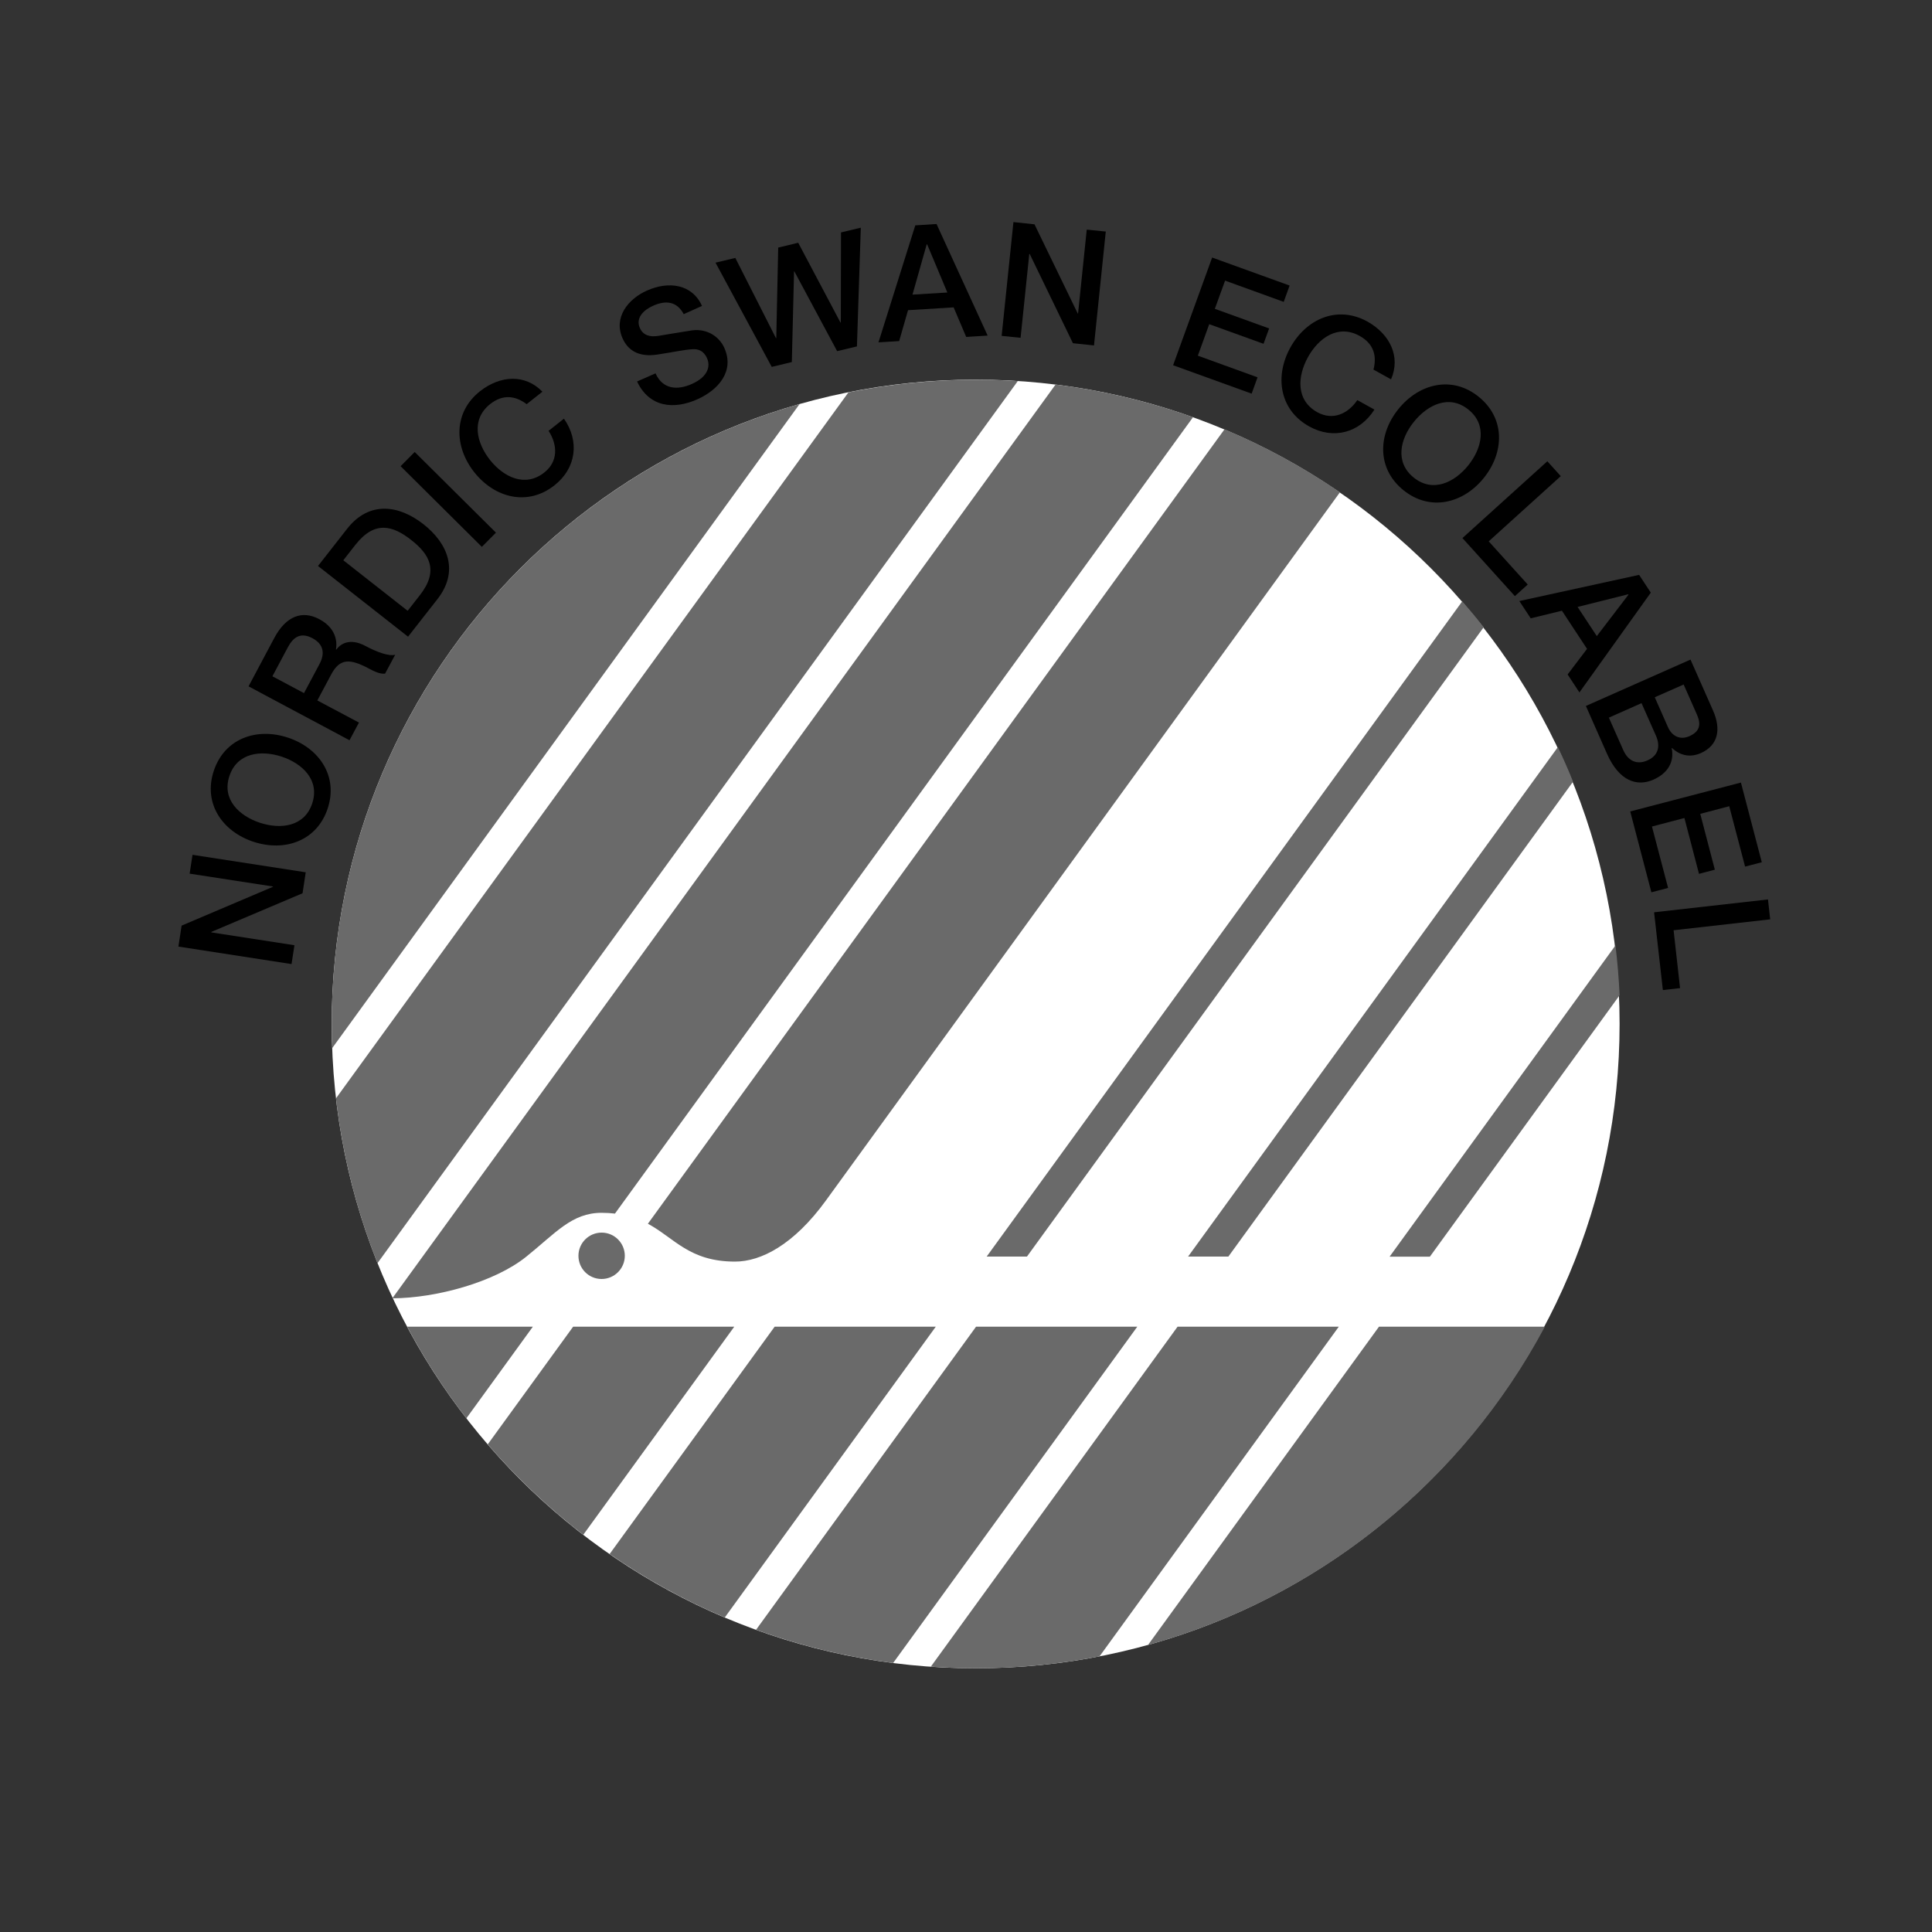
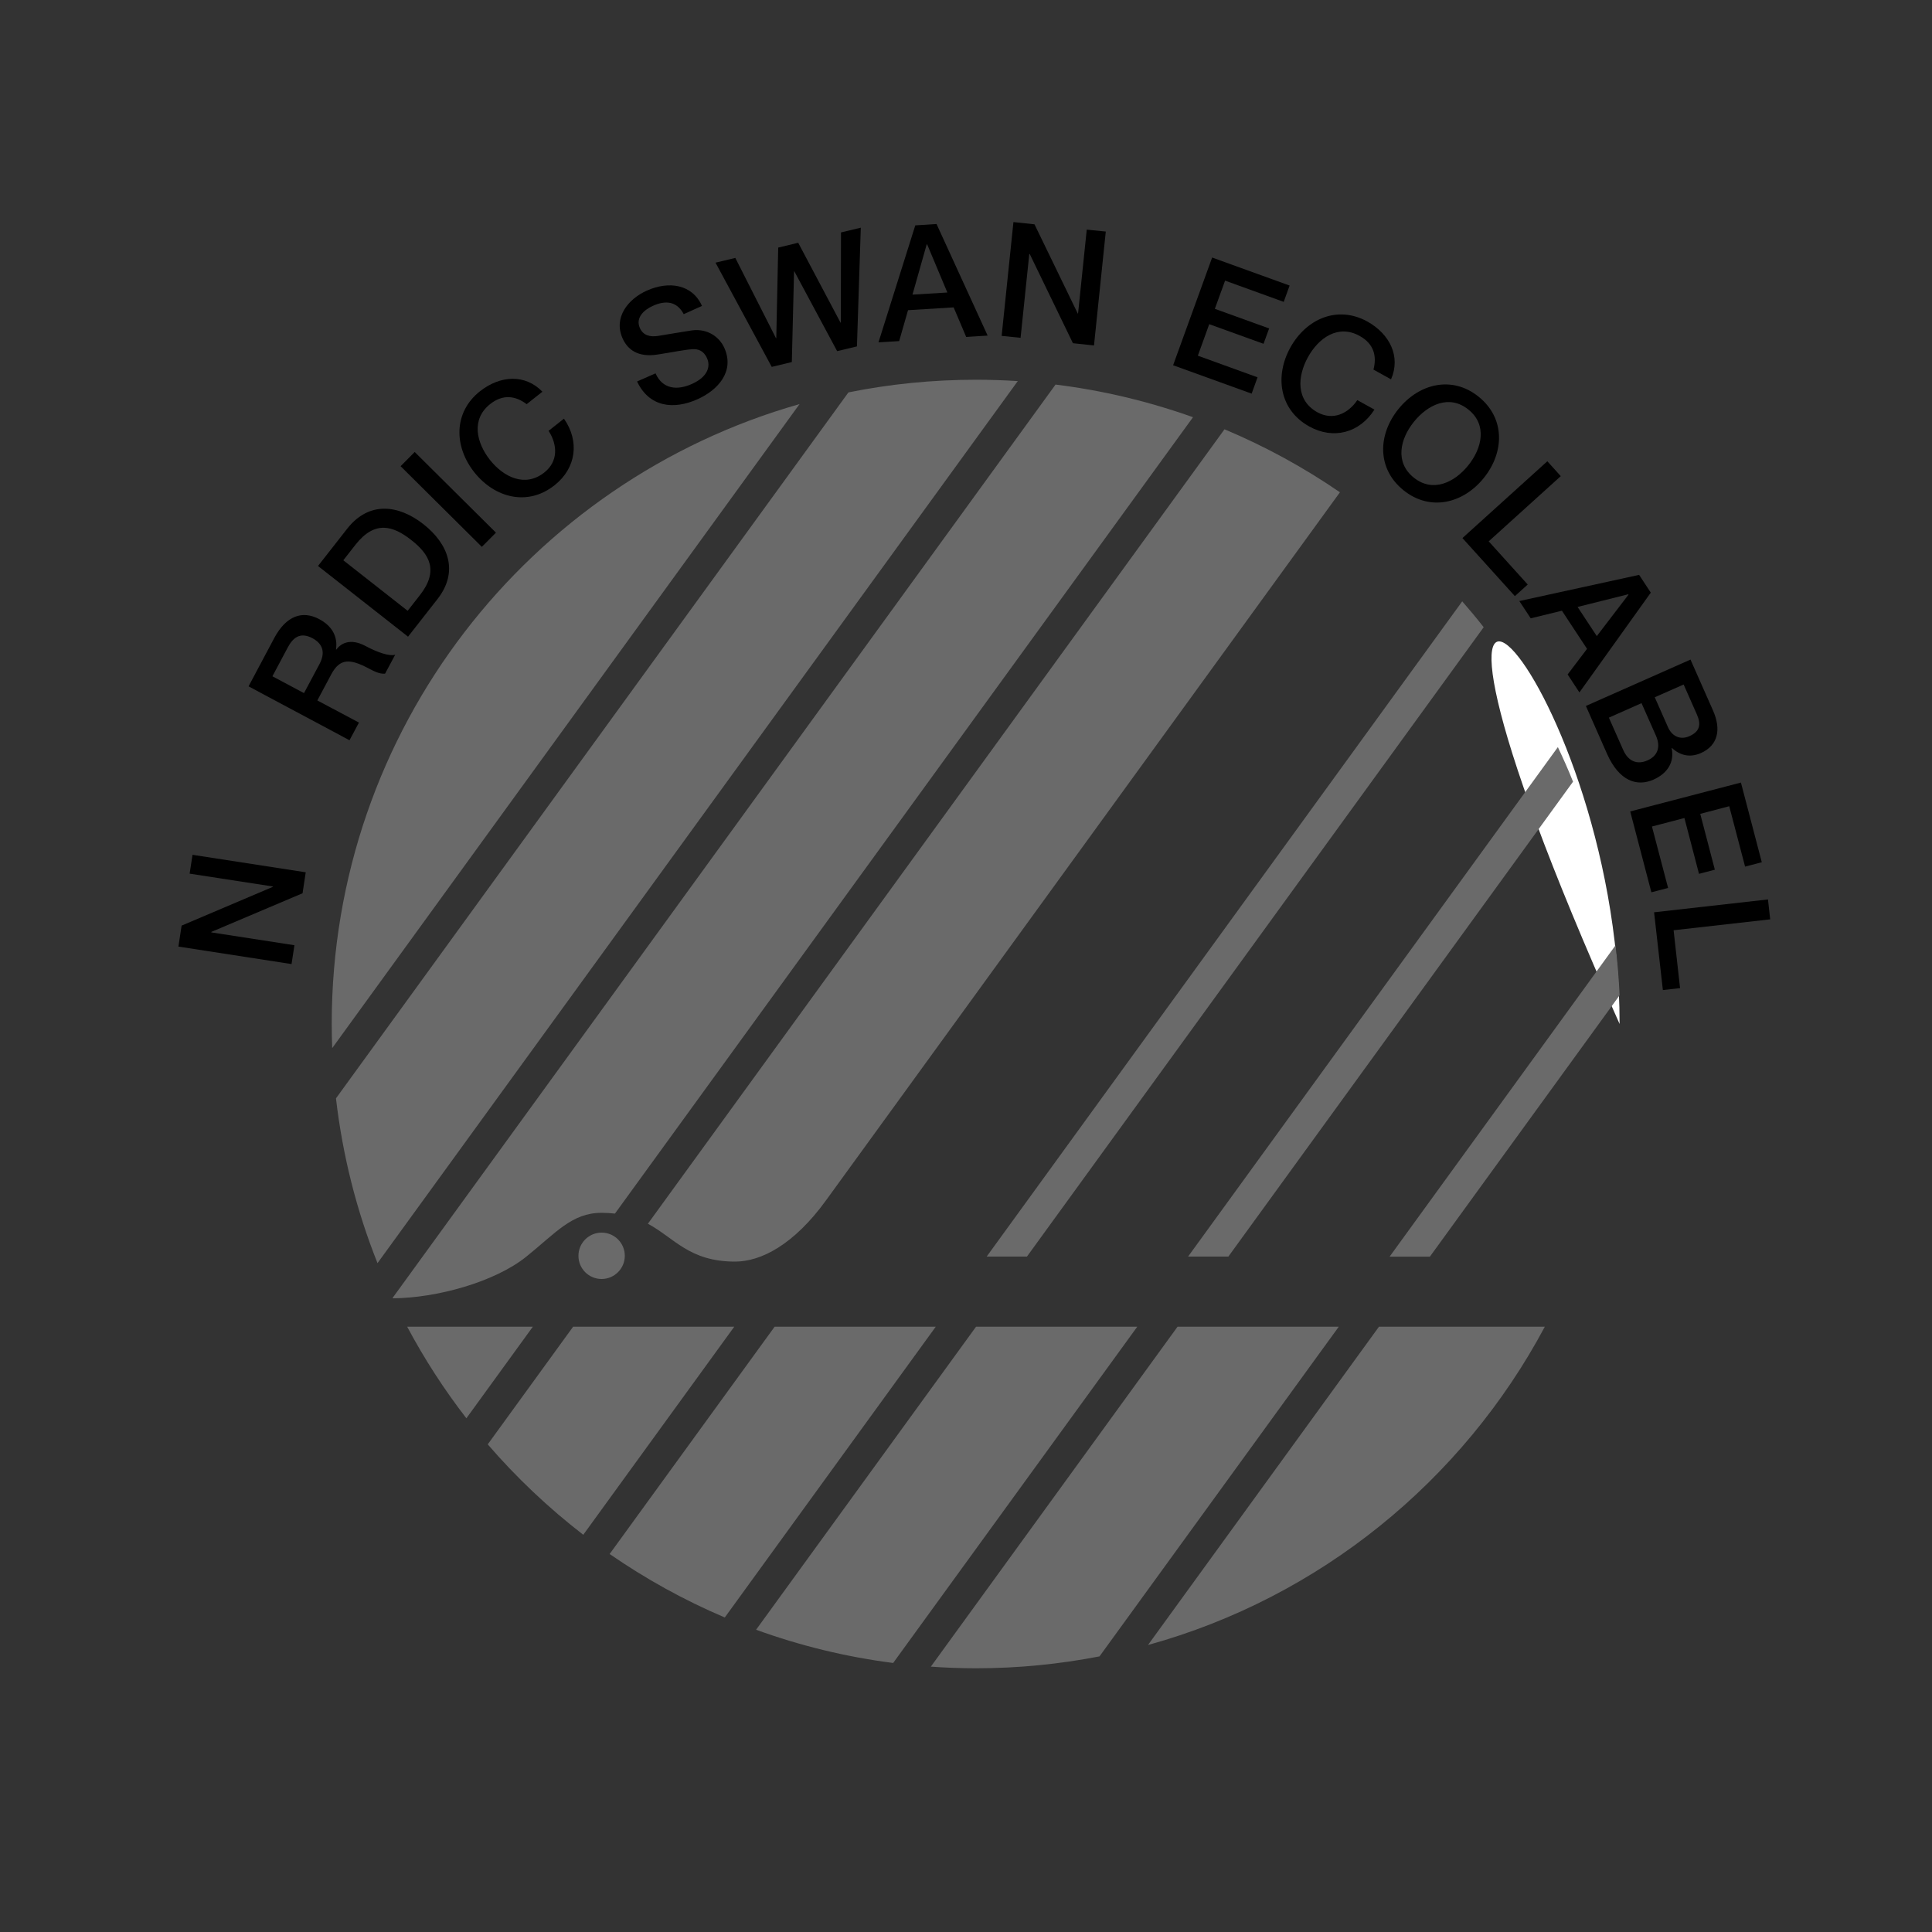
<svg xmlns="http://www.w3.org/2000/svg" version="1.1" id="nordic-ecolabel-logo" x="0px" y="0px" width="200px" height="200px" viewBox="0 0 200 200" style="enable-background:new 0 0 200 200;" xml:space="preserve">
  <rect x="0" y="0" width="200" height="200" fill="#333333" stroke="none" />
  <style type="text/css"> .st0{fill:#FFFFFF;} .st1{fill:#6A6A6A;} </style>
-   <path class="st0" d="M167.66 106c0 36.84-29.85 66.7-66.66 66.7 -36.82 0-66.66-29.86-66.66-66.7 0-36.84 29.85-66.7 66.66-66.7C137.82 39.3 167.66 69.16 167.66 106" />
+   <path class="st0" d="M167.66 106C137.82 39.3 167.66 69.16 167.66 106" />
  <path d="M18.47 97.99l0.33-2.17 9.46-4.02 0-0.03 -8.63-1.33 0.3-1.95 11.72 1.81 -0.33 2.17 -9.44 4 -0.01 0.05 8.61 1.33 -0.3 1.95L18.47 97.99z" />
-   <path d="M29.81 76.36c3.21 1.06 5.23 3.97 4.11 7.34 -1.12 3.37-4.46 4.5-7.68 3.44 -3.22-1.06-5.23-3.97-4.11-7.34C23.25 76.42 26.6 75.29 29.81 76.36zM26.9 85.17c2.16 0.71 4.62 0.41 5.42-2 0.8-2.41-1-4.12-3.15-4.84 -2.16-0.71-4.62-0.41-5.42 2C22.94 82.74 24.74 84.45 26.9 85.17z" />
  <path d="M25.73 71.05l2.66-5c1.22-2.29 2.9-2.9 4.67-1.95 2.01 1.07 1.78 2.73 1.72 3.13l0.03 0.02c0.42-0.58 1.38-1.26 3.04-0.37 1.22 0.65 2.42 1.07 3.06 0.9l-1.05 1.96c-0.6 0.04-1.17-0.27-1.69-0.54 -1.92-1.02-2.98-1.08-3.88 0.61l-1.44 2.7 4.31 2.29 -0.98 1.83L25.73 71.05zM31.47 71.75l1.6-3c0.62-1.16 0.38-2.09-0.72-2.68 -1.33-0.71-2.06 0.01-2.57 0.97l-1.58 2.97L31.47 71.75z" />
  <path d="M32.92 58.59l3.03-3.87c2.26-2.87 5.32-2.47 7.89-0.45s3.69 4.9 1.43 7.77l-3.03 3.87L32.92 58.59zM42.2 63.23l1.26-1.61c2.01-2.56 0.98-4.26-0.89-5.72 -1.87-1.47-3.76-2.07-5.77 0.49L35.54 58 42.2 63.23z" />
  <path d="M41.47 48.26l1.46-1.47 8.41 8.35 -1.46 1.47L41.47 48.26z" />
  <path d="M54.52 41.84c-1.12-0.85-2.43-1.08-3.78-0.01 -1.99 1.58-1.43 3.99-0.02 5.78 1.41 1.78 3.64 2.88 5.63 1.3 1.44-1.14 1.38-2.85 0.44-4.31l1.59-1.26c1.63 2.33 1.28 5.11-0.97 6.89 -2.78 2.21-6.2 1.32-8.31-1.34 -2.1-2.65-2.19-6.19 0.59-8.39 2.1-1.65 4.67-1.8 6.46 0.05L54.52 41.84z" />
  <path d="M67.86 38.65c0.75 1.67 2.27 1.77 3.78 1.09 1.67-0.75 1.92-1.85 1.55-2.66 -0.37-0.83-0.98-0.96-1.49-0.93 -0.89 0.05-1.96 0.3-3.63 0.55 -2.07 0.33-3.12-0.55-3.62-1.67 -0.97-2.17 0.57-4.08 2.52-4.95 2.26-1.01 4.69-0.67 5.7 1.59l-1.89 0.85c-0.72-1.35-1.89-1.45-3.19-0.86 -0.88 0.39-1.84 1.21-1.35 2.3 0.34 0.76 1.04 0.95 1.91 0.81 0.19-0.03 2.86-0.48 3.49-0.57 1.61-0.21 2.84 0.69 3.34 1.81 1.09 2.42-0.63 4.36-2.78 5.32 -2.47 1.11-5 0.82-6.25-1.84L67.86 38.65z" />
  <path d="M74.07 27.19l2.05-0.49 4.21 8.31L80.36 35l0.2-9.37 2.07-0.5 4.38 8.27 0.03-0.01 0.02-9.33 2.05-0.49 -0.4 12.29 -2.05 0.49 -4.43-8.26L82.2 28.1l-0.23 9.38 -2.08 0.5L74.07 27.19z" />
  <path d="M94.75 23.33l2.2-0.14 5.29 11.55 -2.22 0.14 -1.3-3.06 -4.72 0.29 -0.92 3.2 -2.14 0.13L94.75 23.33zM94.46 30.5l3.61-0.22 -2.09-4.98 -0.05 0L94.46 30.5z" />
  <path d="M104.91 22.99l2.18 0.23 4.48 9.24 0.03 0 0.9-8.69 1.97 0.2 -1.22 11.79 -2.18-0.23 -4.47-9.23 -0.05 0 -0.9 8.67 -1.96-0.2L104.91 22.99z" />
  <path d="M125.48 26.66l8.02 2.9 -0.61 1.69 -6.07-2.2 -1.06 2.92 5.62 2.03 -0.58 1.59 -5.62-2.03 -1.18 3.26 6.18 2.24 -0.61 1.69 -8.13-2.94L125.48 26.66z" />
  <path d="M142.18 38.26c0.36-1.36 0.07-2.66-1.44-3.49 -2.22-1.23-4.24 0.21-5.34 2.2s-1.26 4.46 0.96 5.7c1.61 0.89 3.17 0.18 4.15-1.25l1.77 0.98c-1.52 2.4-4.23 3.14-6.74 1.75 -3.11-1.72-3.6-5.22-1.96-8.18 1.64-2.96 4.87-4.4 7.98-2.68 2.33 1.31 3.46 3.63 2.44 5.98L142.18 38.26z" />
  <path d="M153.61 49.47c-2.12 2.64-5.55 3.51-8.32 1.28 -2.77-2.23-2.66-5.76-0.53-8.4 2.12-2.64 5.55-3.51 8.31-1.28C155.84 43.3 155.73 46.83 153.61 49.47zM146.37 43.66c-1.43 1.77-2 4.19-0.02 5.78 1.98 1.59 4.21 0.51 5.64-1.26 1.42-1.77 2-4.19 0.02-5.78C150.03 40.8 147.8 41.89 146.37 43.66z" />
  <path d="M160.18 47.75l1.39 1.54 -7.46 6.75 4.04 4.47 -1.33 1.2 -5.43-6.01L160.18 47.75z" />
  <path d="M169.68 59.51l1.21 1.84 -7.39 10.33 -1.22-1.86 2.01-2.65 -2.6-3.95 -3.23 0.79 -1.18-1.79L169.68 59.51zM163.31 62.83l1.99 3.02 3.28-4.29 -0.03-0.04L163.31 62.83z" />
  <path d="M175 68.28l2.33 5.27c0.86 1.94 0.54 3.61-1.26 4.41 -1.09 0.48-2.13 0.27-2.99-0.53l-0.03 0.01c0.3 1.45-0.42 2.62-1.89 3.27 -1.7 0.75-3.54 0.15-4.79-2.65l-2.2-4.98L175 68.28zM166.55 74.29l1.49 3.36c0.51 1.15 1.43 1.55 2.52 1.06 1.06-0.47 1.37-1.41 0.86-2.56l-1.49-3.36L166.55 74.29zM171.3 72.18l1.37 3.1c0.4 0.91 1.24 1.36 2.21 0.93 1.09-0.48 1.24-1.22 0.78-2.25l-1.37-3.1L171.3 72.18z" />
  <path d="M180.22 81.01l2.16 8.25 -1.73 0.45 -1.64-6.25 -3 0.79 1.51 5.78 -1.64 0.43 -1.51-5.78 -3.36 0.88 1.67 6.36 -1.73 0.45 -2.19-8.37L180.22 81.01z" />
  <path d="M183.02 93.11l0.23 2.06 -10 1.13 0.67 5.99 -1.78 0.2 -0.91-8.05L183.02 93.11z" />
  <path class="st1" d="M82.77 41.83L34.39 108.5c-0.03-0.83-0.05-1.66-0.05-2.5C34.34 75.5 54.81 49.78 82.77 41.83M138.71 50.96c-3.73-2.56-7.73-4.75-11.95-6.52l-59.69 82.24c2.76 1.49 4.29 3.92 9.02 3.92 2.67 0 6.07-1.72 9.42-6.34L138.71 50.96zM40.67 134.4c4.5-0.03 10.53-1.67 13.81-4.31 3.05-2.45 4.71-4.54 7.79-4.54 0.5 0 0.96 0.03 1.39 0.08l59.84-82.44c-4.54-1.62-9.3-2.77-14.23-3.38l-68.62 94.54C40.66 134.37 40.66 134.38 40.67 134.4M42.15 137.34c1.78 3.34 3.83 6.51 6.13 9.48l6.88-9.48H42.15zM121.9 137.34l-25.54 35.19c1.55 0.11 3.1 0.17 4.68 0.17 4.37 0 8.64-0.43 12.78-1.23l24.77-34.13H121.9zM105.36 39.45c-1.43-0.09-2.87-0.14-4.33-0.14 -4.52 0-8.94 0.45-13.2 1.31L34.78 113.7c0.69 5.96 2.15 11.68 4.3 17.06L105.36 39.45zM142.75 137.34l-23.91 32.95c17.78-4.91 32.57-17 41.08-32.95H142.75zM101.04 137.34l-22.77 31.37c4.52 1.64 9.27 2.81 14.19 3.44l25.27-34.81H101.04zM80.19 137.34l-17.08 23.53c3.72 2.57 7.7 4.78 11.92 6.57l21.84-30.1H80.19zM59.33 137.34l-8.84 12.18c2.97 3.44 6.29 6.58 9.89 9.36l15.63-21.54H59.33zM62.28 127.6c-1.32 0-2.4 1.07-2.4 2.4s1.07 2.4 2.4 2.4c1.32 0 2.4-1.08 2.4-2.4S63.61 127.6 62.28 127.6M167.66 103.03c-0.08-1.74-0.22-3.46-0.43-5.16l-23.38 32.22h4.17L167.66 103.03zM161.27 77.34l-38.28 52.74h4.17l35.68-49.16C162.36 79.71 161.83 78.52 161.27 77.34M151.37 62.25l-49.23 67.83h4.17l47.28-65.15C152.88 64.02 152.14 63.13 151.37 62.25" />
</svg>